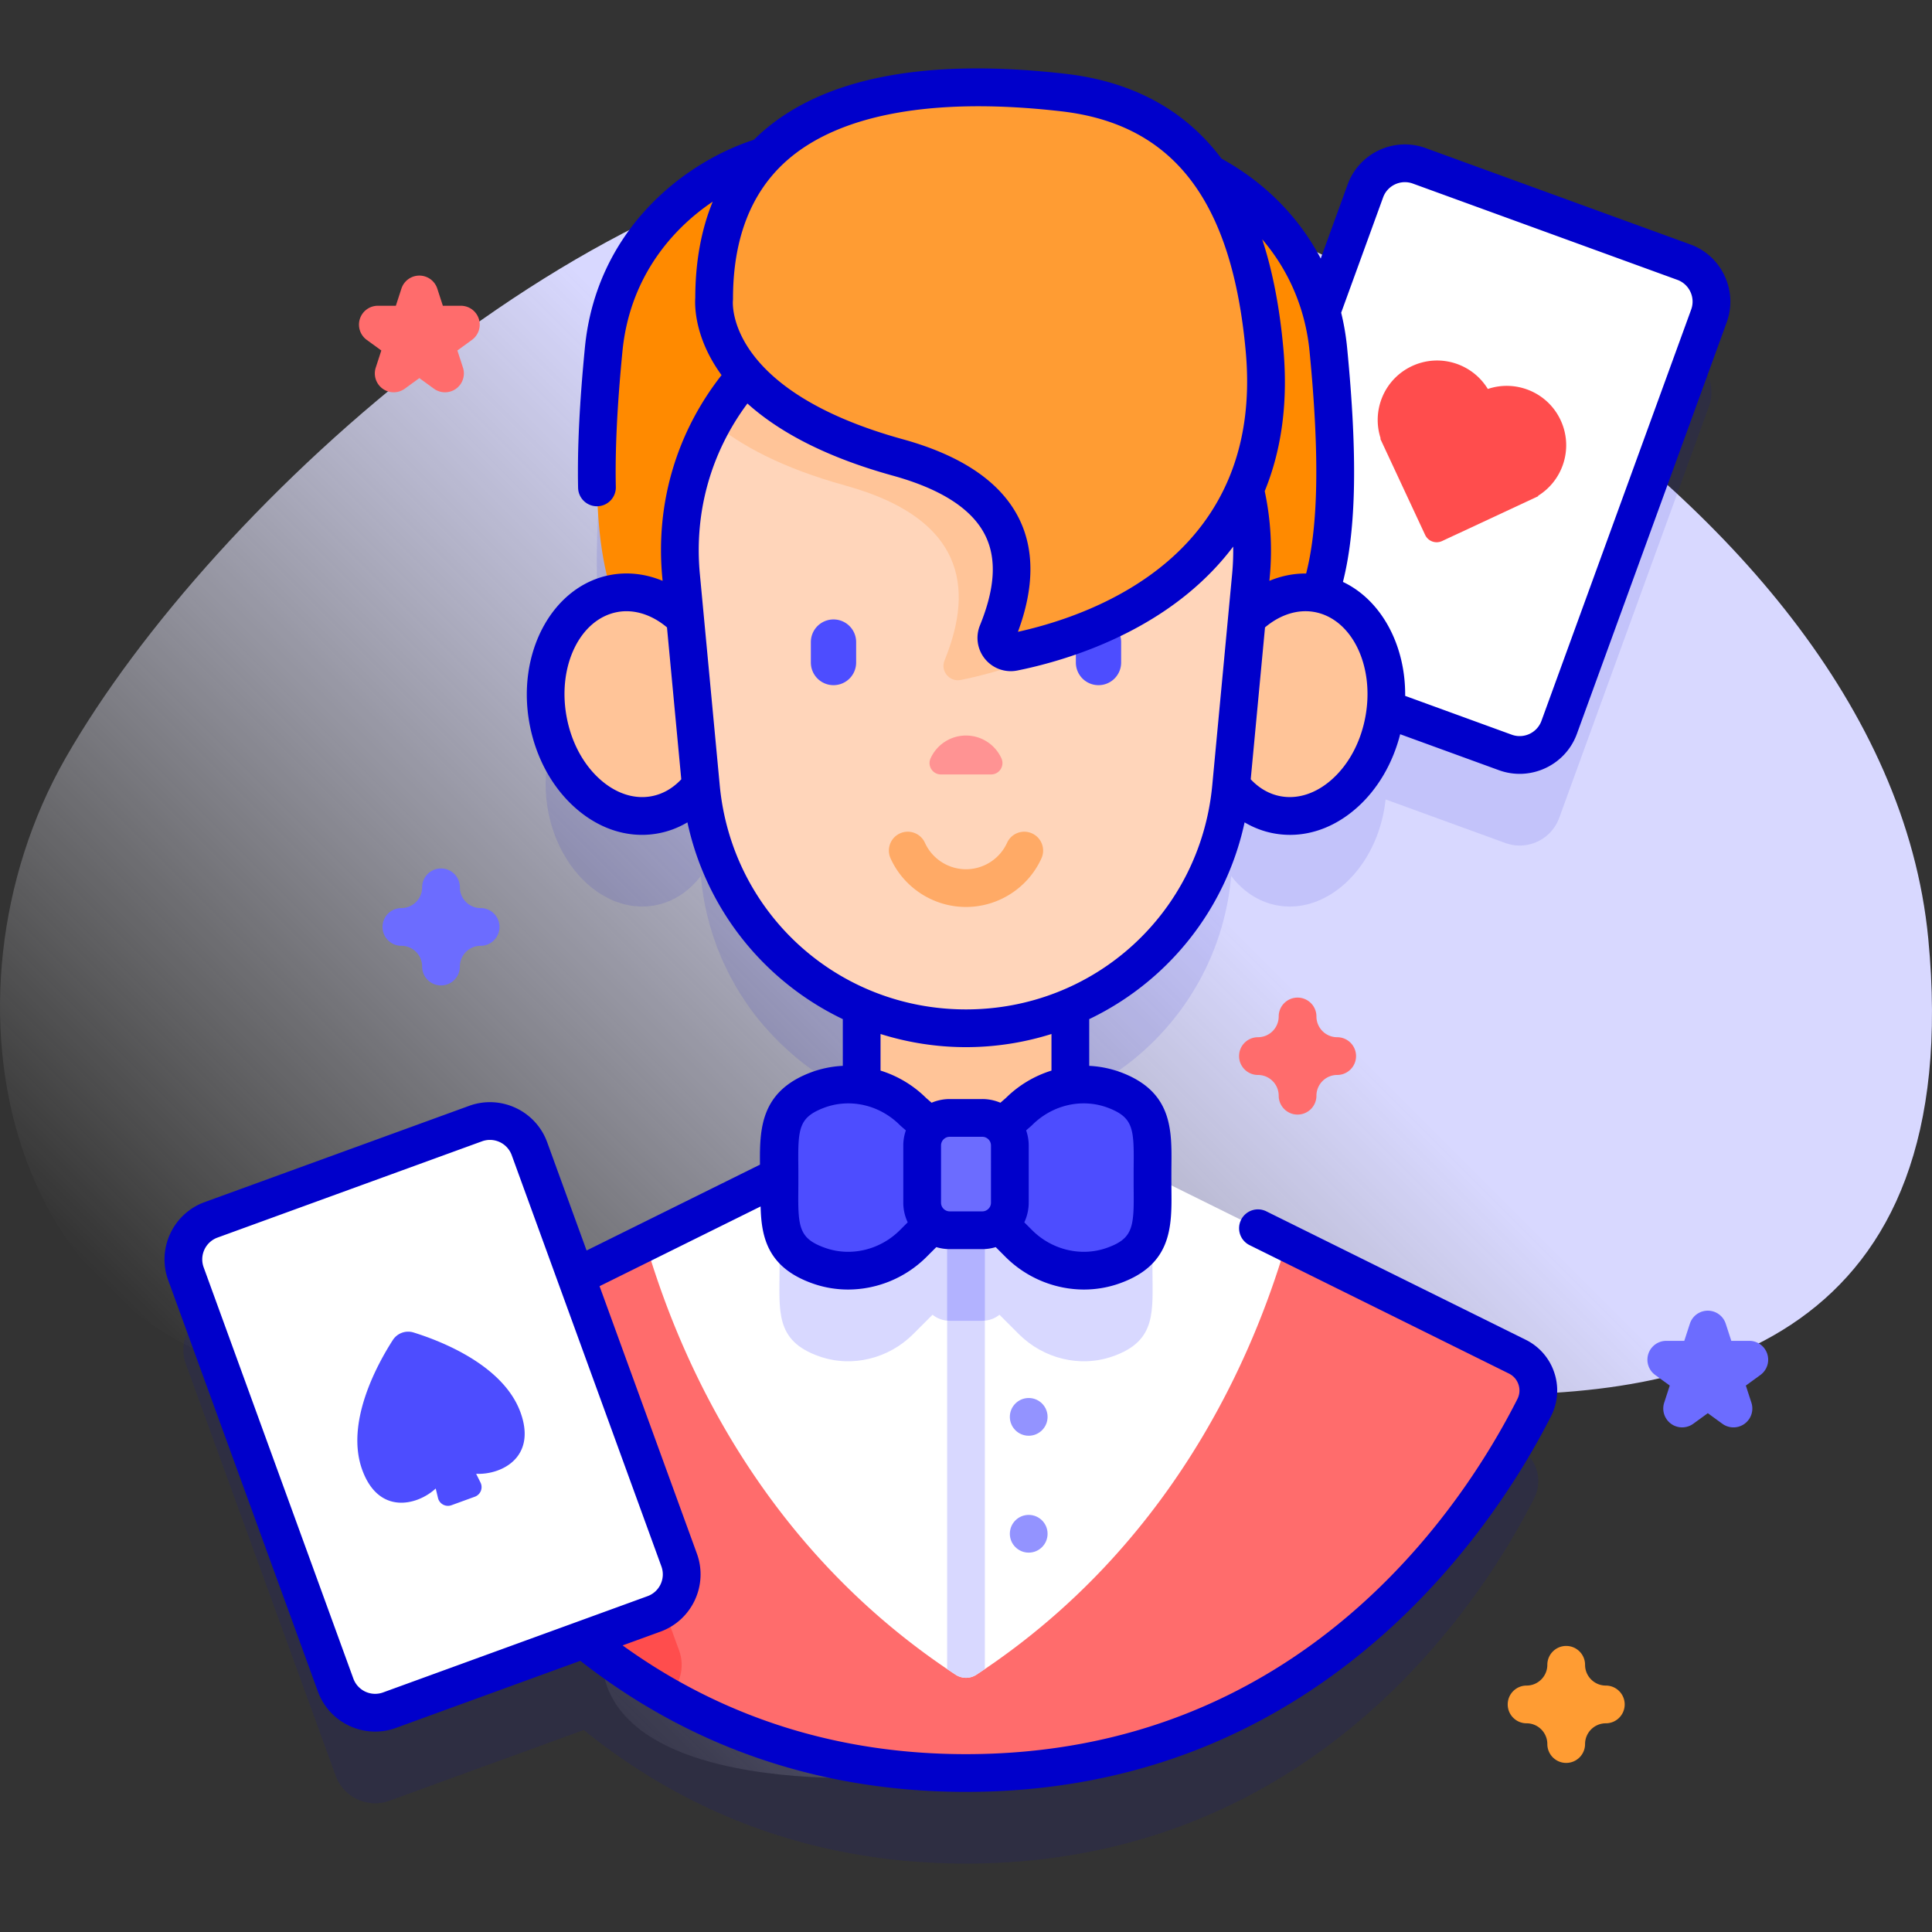
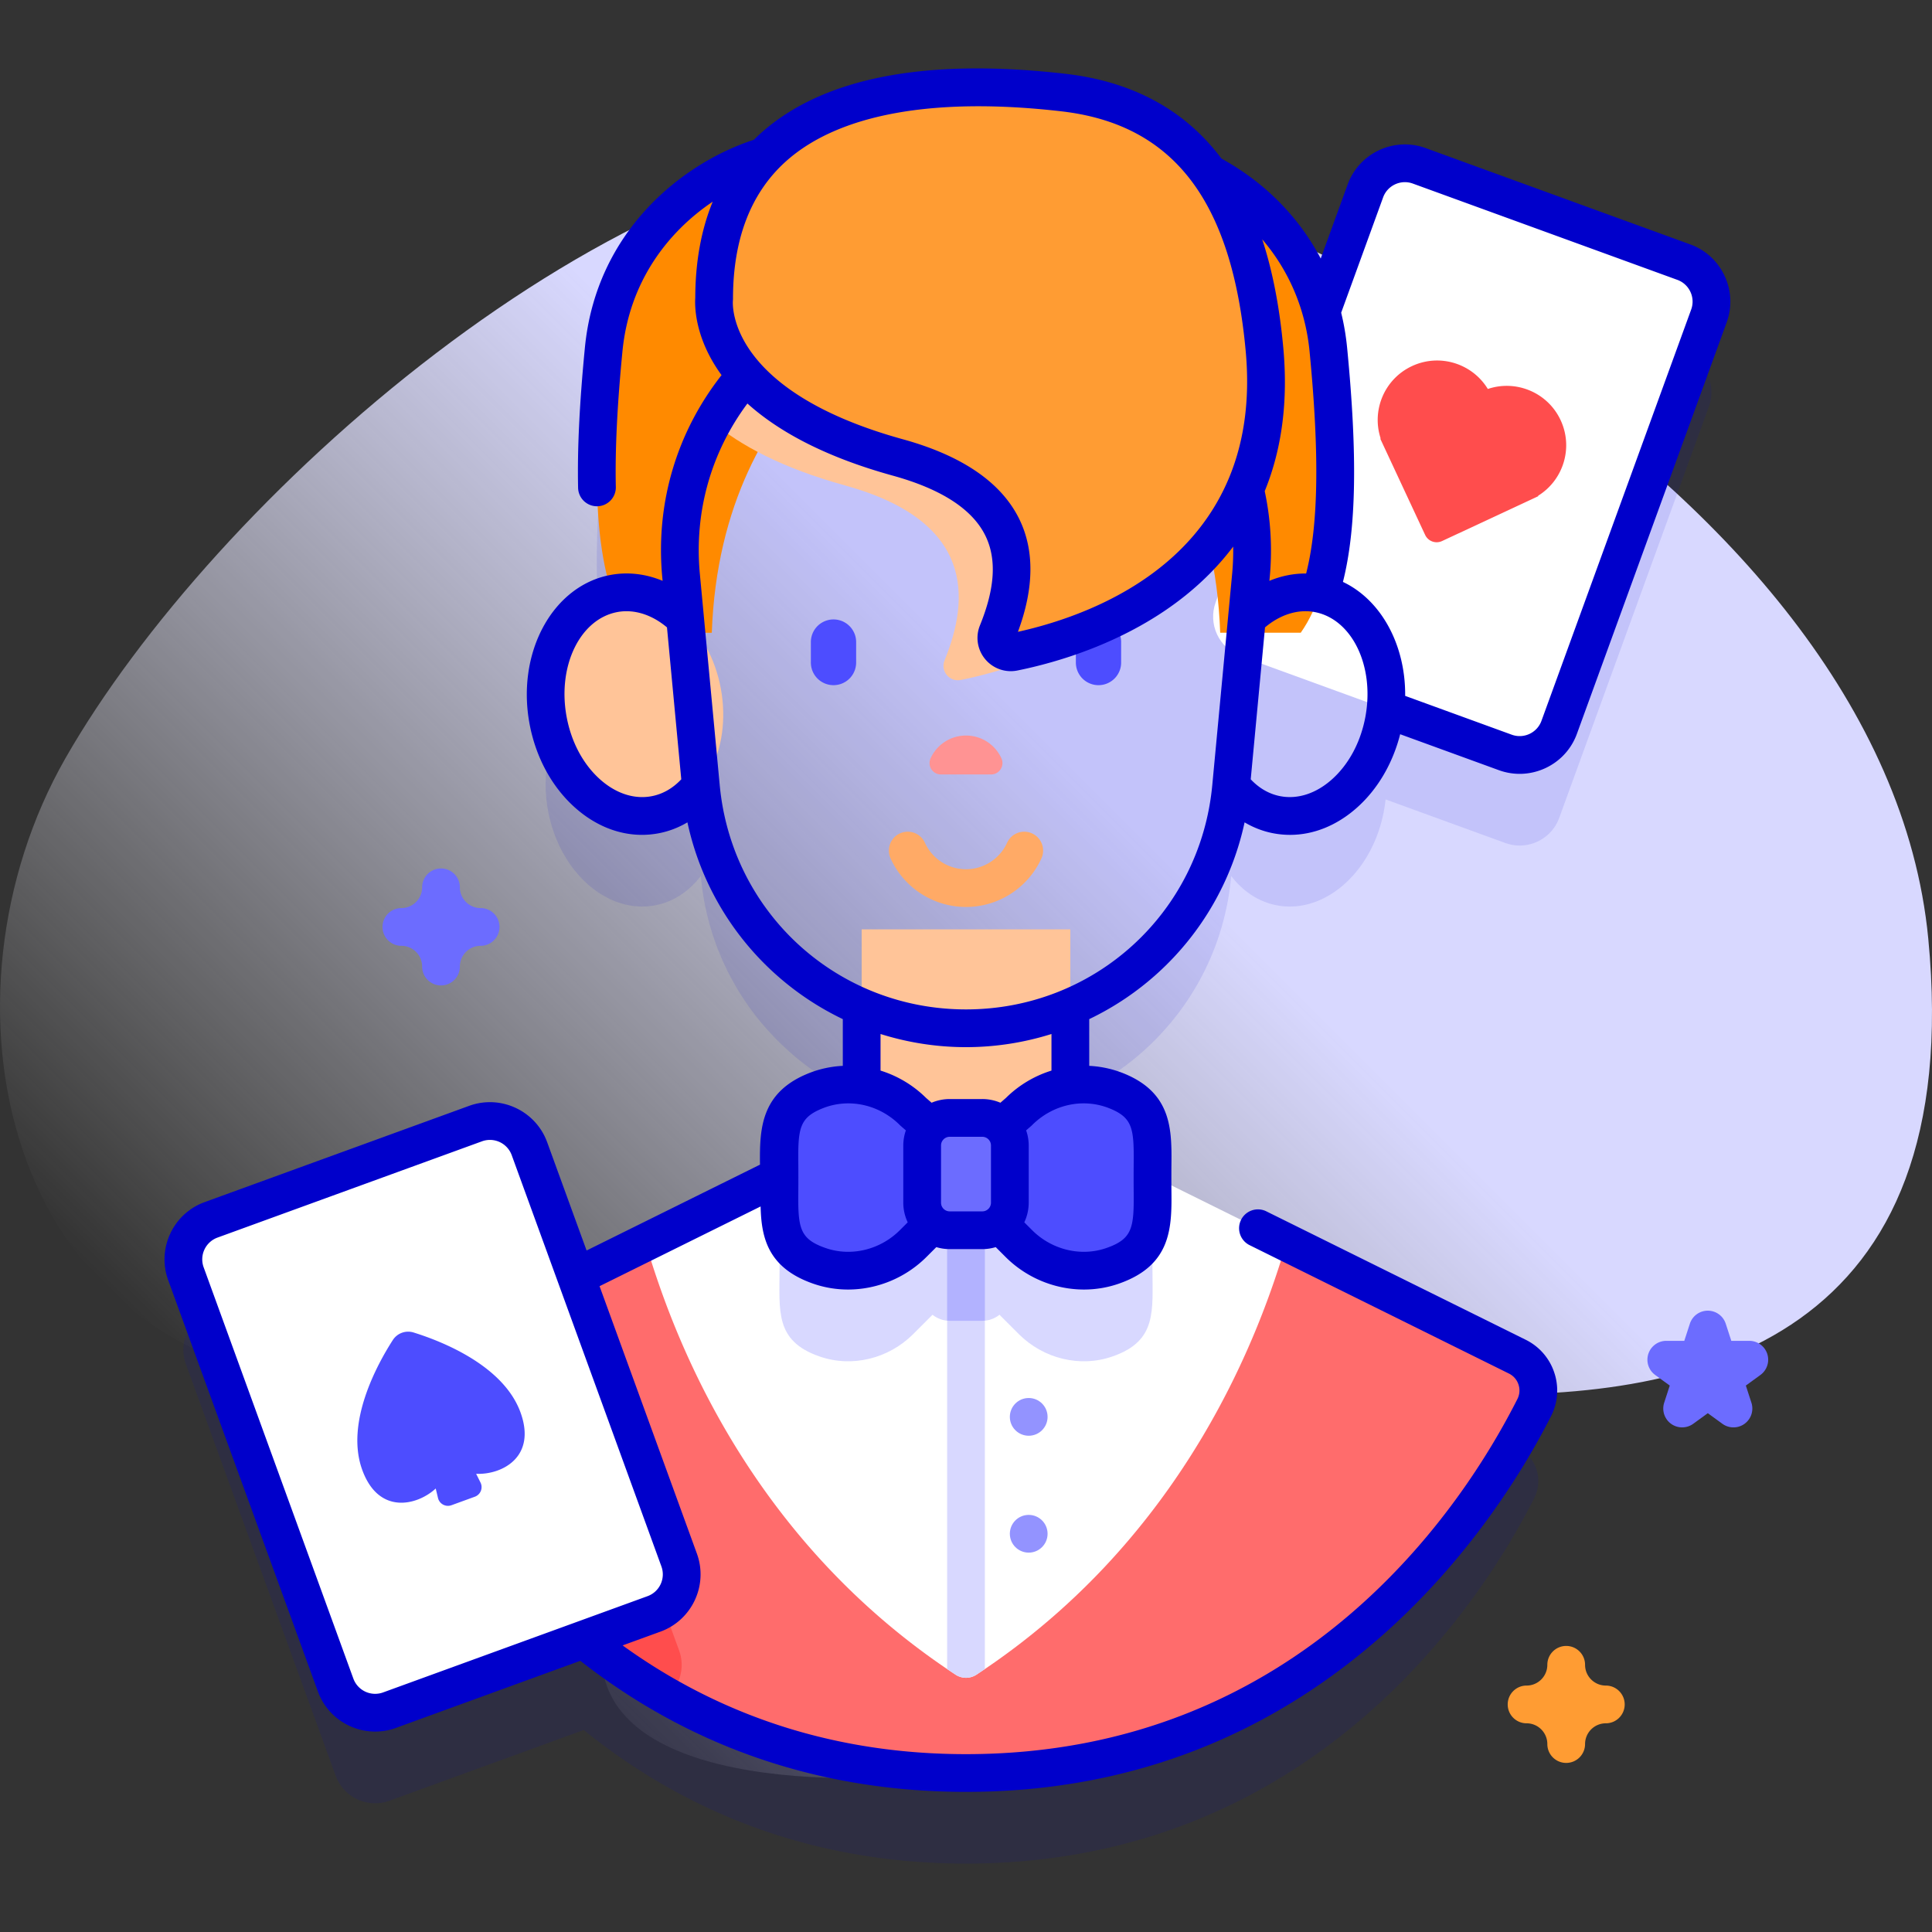
<svg xmlns="http://www.w3.org/2000/svg" height="400" viewBox="0 0 512 512" width="400">
  <rect x="0" y="0" width="512" height="512" fill="#333333" stroke="none" />
  <linearGradient id="a" gradientUnits="userSpaceOnUse" x1="101.481" x2="414.881" y1="414.373" y2="100.974">
    <stop offset="0" stop-color="#fff" stop-opacity="0" />
    <stop offset=".262" stop-color="#ededff" stop-opacity=".416" />
    <stop offset=".629" stop-color="#d8d8ff" />
  </linearGradient>
  <path d="M511.007 248.7C499.194 125.915 318.748 37.893 250.268 37.773c-87.861-.153-193.86 94.771-232.946 163.202-35.83 62.73-17.715 158.279 69.694 165.803 55.69 4.794 149.685-39.418 91.262 32.373-81.244 99.835 124.213 77.311 165.877 42.882 33.217-27.449-23.385-48.093-42.359-64.557-70.717-61.361 229.569 82.823 209.211-128.776z" fill="url(#a)" />
  <path d="m446.223 93.466-70.109-25.518c-5.779-2.104-12.17.876-14.273 6.656l-11.652 32.013c-4.679-17.244-16.522-29.7-29.899-36.754-9.295-12.891-22.403-19.486-38.461-21.33-22.032-2.53-59.494-3.854-79.334 16.891-19.947 6.034-39.836 23.692-42.514 51.169-2.863 29.364-2.537 50.545 2.258 64.796-12.341 2.628-19.934 17.441-17.005 33.417 2.97 16.199 15.629 27.452 28.275 25.133 4.917-.902 9.102-3.728 12.214-7.79l.039.419c2.494 26.496 19.436 48.408 42.587 58.285v20.839c-4.016-.612-8.186-.209-12.11 1.346-10.908 4.323-9.647 12.006-9.647 23.042v.127a9.83 9.83 0 0 0-2.971.919l-50.959 25.229-12.354-33.943c-2.104-5.779-8.494-8.759-14.273-6.656l-70.109 25.518c-5.779 2.104-8.759 8.494-6.656 14.273l39.675 109.008c2.104 5.779 8.494 8.759 14.273 6.656l51.484-18.739c24.084 19.488 57.231 35.394 101.299 35.394 93.19 0 137.58-71.12 150.59-96.86 2.51-4.96.49-11.01-4.49-13.48l-93.72-46.4a9.83 9.83 0 0 0-2.971-.919v-.127c0-11.036 1.26-18.719-9.647-23.042-3.924-1.555-8.094-1.958-12.11-1.346v-20.839c23.151-9.877 40.092-31.789 42.587-58.285l.039-.419c3.112 4.062 7.297 6.888 12.214 7.79 12.646 2.319 25.305-8.934 28.275-25.133.182-.991.322-1.977.424-2.956l31.74 11.552c5.779 2.104 12.17-.876 14.273-6.656l39.676-109.007c2.101-5.779-.879-12.169-6.658-14.273z" fill="#0000cb" opacity=".1" />
  <path d="m398.93 199.403-70.109-25.518c-5.779-2.104-8.759-8.494-6.656-14.273L361.84 50.605c2.104-5.779 8.494-8.759 14.273-6.656l70.109 25.518c5.779 2.104 8.759 8.494 6.656 14.273l-39.675 109.007c-2.103 5.779-8.493 8.759-14.273 6.656z" fill="#fff" />
  <path d="M394.29 103.081c-4.122-6.76-12.75-9.488-20.094-6.064-7.31 3.409-10.764 11.712-8.301 19.188l-.11.051 11.89 25.499a3.373 3.373 0 0 0 4.482 1.631l25.499-11.89-.051-.11c6.693-4.144 9.384-12.724 5.975-20.035-3.424-7.343-11.788-10.799-19.29-8.27z" fill="#ff4d4d" />
  <path d="M228.349 246.291h55.302v67.168h-55.302z" fill="#ffc498" />
  <path d="M406.59 373.008c-13.01 25.74-57.4 96.86-150.59 96.86s-137.57-71.12-150.59-96.86c-2.51-4.96-.49-11.01 4.49-13.48l61.158-30.279h169.885l61.158 30.279c4.979 2.47 6.999 8.52 4.489 13.48z" fill="#ff6c6c" />
  <path d="m179.982 437.422-34.723-95.4-35.359 17.506c-4.98 2.47-7 8.52-4.49 13.48 8.57 16.942 30.73 53.543 71.45 76.585 3.347-2.941 4.738-7.733 3.122-12.171z" fill="#ff4d4d" />
  <path d="M308.38 313.128a9.92 9.92 0 0 0-4.44-1.04h-95.88c-1.54 0-3.06.35-4.44 1.04l-32.562 16.121c6.624 22.424 25.955 77.634 82.164 114.551a5.053 5.053 0 0 0 5.557 0c56.209-36.917 75.54-92.127 82.164-114.551z" fill="#fff" />
  <path d="M251 442.311c.735.498 1.476.993 2.223 1.486a5.042 5.042 0 0 0 5.555 0 214.69 214.69 0 0 0 2.223-1.486V312.088h-10v130.223z" fill="#d8d8ff" />
  <path d="M305.41 336.078c0-11.03 1.26-18.72-9.65-23.04-.98-.39-1.97-.7-2.97-.95h-73.58c-1 .25-1.99.56-2.97.95-10.91 4.32-9.65 12.01-9.65 23.04 0 11.33-1.33 19.23 10.54 23.38 8.69 3.04 18.37.59 24.88-5.91l5.12-5.12c1.25 1 2.83 1.6 4.55 1.6h8.64c1.72 0 3.3-.6 4.55-1.6l5.12 5.12c6.51 6.5 16.19 8.95 24.88 5.91 11.87-4.15 10.54-12.05 10.54-23.38z" fill="#d8d8ff" />
  <path d="M251.68 350.028h8.64c.232 0 .454-.038.68-.059v-37.881h-10v37.881c.226.021.448.059.68.059z" fill="#b2b2ff" />
  <g fill="#4d4dff">
    <path d="m256 306.788-13.98-12.154c-6.755-6.755-16.901-9.114-25.781-5.595-10.908 4.323-9.647 12.006-9.647 23.042 0 11.33-1.328 19.224 10.543 23.376 8.689 3.039 18.362.595 24.871-5.914L256 315.549zM256 306.788l13.98-12.154c6.755-6.755 16.901-9.114 25.781-5.595 10.908 4.323 9.647 12.006 9.647 23.042 0 11.33 1.328 19.224-10.543 23.376-8.689 3.039-18.362.595-24.871-5.914L256 315.549z" />
  </g>
-   <path d="M260.316 326.026h-8.631a7.303 7.303 0 0 1-7.303-7.303v-15.158a7.303 7.303 0 0 1 7.303-7.303h8.631a7.303 7.303 0 0 1 7.303 7.303v15.158a7.303 7.303 0 0 1-7.303 7.303z" fill="#6c6cff" />
+   <path d="M260.316 326.026h-8.631a7.303 7.303 0 0 1-7.303-7.303v-15.158a7.303 7.303 0 0 1 7.303-7.303h8.631a7.303 7.303 0 0 1 7.303 7.303v15.158z" fill="#6c6cff" />
  <g fill="#9393ff">
    <circle cx="272.619" cy="375.486" r="5" />
    <circle cx="272.619" cy="406.462" r="5" />
  </g>
  <path d="M188.633 167.683c2.409-68.311 54.795-88.527 54.795-88.527 18.187-60.828-77.342-49.196-83.448 13.437-3.657 37.516-2.112 61.678 7.312 75.091h21.341zM323.367 167.683h21.341c9.424-13.413 10.969-37.575 7.312-75.091-6.106-62.632-101.635-74.264-83.448-13.437-.001.001 52.385 20.218 54.795 88.528z" fill="#ff8a00" />
  <g fill="#ffc498">
-     <ellipse cx="343.869" cy="186.608" rx="29.82" ry="23.279" transform="rotate(-79.63 343.636 186.571)" />
    <ellipse cx="168.131" cy="186.608" rx="23.279" ry="29.82" transform="matrix(.984 -.18 .18 .984 -30.896 33.38)" />
  </g>
-   <path d="M256 272.505c-36.401 0-66.826-27.695-70.238-63.936l-5.273-56.011c-3.896-41.391 28.663-77.16 70.238-77.16h10.545c41.574 0 74.134 35.769 70.238 77.16l-5.273 56.011c-3.411 36.24-33.836 63.936-70.237 63.936z" fill="#ffd5ba" />
  <path d="M256 194.923a10.309 10.309 0 0 0-9.381 6.03c-.913 1.999.523 4.279 2.722 4.279h13.32c2.198 0 3.635-2.28 2.722-4.279a10.314 10.314 0 0 0-9.383-6.03z" fill="#ff9393" />
  <path d="M256 240.357c-8.575 0-16.415-5.04-19.974-12.841a5 5 0 1 1 9.098-4.15c1.938 4.247 6.207 6.991 10.876 6.991s8.937-2.744 10.876-6.991a5 5 0 1 1 9.098 4.15c-3.56 7.801-11.4 12.841-19.974 12.841z" fill="#fa6" />
  <path d="M321.479 109.189c-12.341-20.159-34.55-33.791-60.206-33.791h-10.545c-26.805 0-49.844 14.88-61.799 36.537 7.234 6.045 18.25 12.08 35.027 16.714 34.276 9.469 33.058 29.932 26.357 46.378-1.149 2.819 1.321 5.773 4.306 5.171 18.547-3.742 66.489-18.499 66.86-71.009z" fill="#ffc498" />
  <g fill="#4d4dff">
    <path d="M220.886 181.578a6 6 0 0 1-6-6v-5.421a6 6 0 1 1 12 0v5.421a6 6 0 0 1-6 6zM291.114 181.578a6 6 0 0 1-6-6v-5.421a6 6 0 1 1 12 0v5.421a6 6 0 0 1-6 6z" />
  </g>
  <path d="M189.252 79.156s-3.198 27.741 48.718 42.084c34.276 9.469 33.058 29.932 26.357 46.378-1.149 2.819 1.321 5.773 4.306 5.171 19.589-3.952 71.97-20.181 66.471-80.196-4.146-45.248-23.735-64.668-53.274-68.06-31.005-3.561-92.578-4.749-92.578 54.623z" fill="#ff9c33" />
  <path d="m173.327 427.695-70.109 25.518c-5.779 2.104-12.17-.876-14.273-6.656L49.268 337.549c-2.104-5.779.876-12.17 6.656-14.273l70.109-25.518c5.779-2.104 12.17.876 14.273 6.656l39.675 109.007c2.105 5.78-.875 12.17-6.654 14.274z" fill="#fff" />
  <path d="M457.036 73.11a16.024 16.024 0 0 0-9.106-8.344l-70.112-25.521c-8.363-3.041-17.639 1.293-20.677 9.65l-7.137 19.623c-5.769-10.981-14.759-20.144-26.307-26.492a60.207 60.207 0 0 0-1.865-2.359c-9.518-11.427-22.784-18.19-39.432-20.103-37.113-4.264-64.256 1.003-80.677 15.646a49.969 49.969 0 0 0-1.933 1.826c-18.934 6.177-41.773 24.175-44.785 55.071-1.435 14.72-2.025 26.877-1.803 37.166a5 5 0 0 0 4.997 4.893l.11-.001a5 5 0 0 0 4.891-5.106c-.213-9.89.362-21.659 1.758-35.98 1.821-18.676 12.255-31.777 23.921-39.636-3.049 7.422-4.605 15.938-4.626 25.51-.135 1.949-.248 10.569 6.968 20.458-11.975 15.248-17.541 34.122-15.708 53.613l.085.906c-4.432-1.844-9.147-2.416-13.75-1.573-15.336 2.815-24.997 20.468-21.535 39.35 1.637 8.927 5.936 16.863 12.107 22.347 5.305 4.714 11.467 7.191 17.709 7.191 1.425 0 2.856-.13 4.28-.391 2.764-.506 5.364-1.506 7.766-2.924a75.351 75.351 0 0 0 22.969 39.893 75.603 75.603 0 0 0 18.207 12.255v12.381c-3.028.155-6.05.778-8.954 1.93-12.846 5.097-13.098 14.827-12.994 24.257l-45.954 22.751-10.443-28.692c-3.043-8.362-12.323-12.69-20.681-9.644l-70.109 25.518c-8.361 3.043-12.688 12.321-9.644 20.682l39.675 109.007c2.382 6.546 8.585 10.619 15.179 10.619 1.828 0 3.688-.313 5.502-.975l48.857-17.782c29.437 23.048 63.809 34.737 102.216 34.737 41.279 0 77.826-13.454 108.626-39.989 25.113-21.636 39.867-46.638 46.425-59.613a14.89 14.89 0 0 0 .85-11.501 14.915 14.915 0 0 0-7.582-8.718l-68.729-34.029a4.996 4.996 0 0 0-6.699 2.262 4.998 4.998 0 0 0 2.262 6.699l68.727 34.028a4.985 4.985 0 0 1 2.533 2.912 4.958 4.958 0 0 1-.284 3.833c-14.302 28.298-57.172 94.116-146.127 94.116-33.935 0-64.503-9.692-91.004-28.817l10.04-3.654c8.361-3.043 12.688-12.321 9.644-20.682l-25.792-70.862 42.679-21.13c.192 8.326 1.955 16.274 13.912 20.455a28.013 28.013 0 0 0 9.26 1.562c7.615 0 15.186-3.036 20.807-8.657l2.583-2.583a12.26 12.26 0 0 0 3.557.529h8.63c1.237 0 2.43-.188 3.557-.529l2.583 2.583c5.621 5.622 13.191 8.657 20.807 8.657a28.063 28.063 0 0 0 9.259-1.562c14.142-4.944 14.025-15.158 13.913-25.035-.012-.988-.012-5.119-.001-6.104.109-9.571.222-19.469-12.83-24.648a28.171 28.171 0 0 0-8.952-1.928v-12.381a75.583 75.583 0 0 0 18.207-12.255 75.356 75.356 0 0 0 22.968-39.893c2.401 1.418 5 2.418 7.762 2.923 1.426.262 2.856.391 4.283.391 6.243 0 12.405-2.477 17.71-7.19 5.501-4.888 9.508-11.728 11.474-19.479l26.167 9.53a16.06 16.06 0 0 0 5.495.972c6.596-.001 12.802-4.076 15.181-10.621l39.68-109.01a16.045 16.045 0 0 0-.546-12.339zM172.608 211.017c-4.571.839-9.381-.739-13.547-4.439-4.511-4.009-7.677-9.931-8.913-16.674-2.468-13.46 3.59-25.892 13.504-27.711 4.383-.801 9.08.68 13.106 4.074l3.787 40.257c-2.249 2.4-4.96 3.949-7.937 4.493zm2.676 204.115a6.143 6.143 0 0 1-3.667 7.865l-70.109 25.518a6.145 6.145 0 0 1-7.865-3.668L53.967 335.84a6.143 6.143 0 0 1 3.667-7.865l70.109-25.518a6.112 6.112 0 0 1 2.093-.37 6.148 6.148 0 0 1 5.772 4.037zM347.043 93.078c2.649 27.171 2.372 46.083-.901 58.909-3.295-.028-6.589.63-9.74 1.941l.085-.903a75.49 75.49 0 0 0-1.324-22.863c4.562-11.155 6.218-23.855 4.92-38.024-.995-10.854-2.852-20.381-5.583-28.715 7.05 8.237 11.448 18.419 12.543 29.655zM238.474 326.01c-5.228 5.227-12.957 7.082-19.694 4.726-7.047-2.464-7.328-5.462-7.214-15.481.012-1.025.012-5.31 0-6.333-.111-9.776.141-12.708 6.517-15.237 6.927-2.748 14.936-.987 20.399 4.484.083.083.169.163.258.24l1.324 1.151a12.224 12.224 0 0 0-.683 4.005v15.158c0 1.863.428 3.623 1.172 5.208zm24.145-7.287a2.306 2.306 0 0 1-2.304 2.304h-8.63a2.306 2.306 0 0 1-2.304-2.304v-15.158a2.306 2.306 0 0 1 2.304-2.304h8.63a2.306 2.306 0 0 1 2.304 2.304zm2.498-26.486a12.236 12.236 0 0 0-4.801-.977h-8.63c-1.703 0-3.325.349-4.802.977l-1.456-1.266a29.646 29.646 0 0 0-12.077-7.253v-9.698c7.263 2.281 14.886 3.485 22.65 3.485s15.387-1.204 22.65-3.485v9.699a29.64 29.64 0 0 0-12.077 7.252zm28.799 1.446c6.377 2.53 6.629 5.462 6.518 15.238a557.045 557.045 0 0 0 0 6.333c.114 10.02-.166 13.018-7.215 15.481-6.733 2.357-14.466.502-19.693-4.726l-2.079-2.079a12.214 12.214 0 0 0 1.173-5.208v-15.158a12.25 12.25 0 0 0-.682-4.005l1.324-1.151c.089-.078.175-.158.258-.241 5.46-5.47 13.466-7.23 20.396-4.484zm32.615-141.597-5.269 56.011c-3.188 33.868-31.244 59.408-65.263 59.408s-62.075-25.54-65.262-59.408l-5.27-56.01c-1.536-16.338 2.932-32.169 12.605-45.153 7.762 6.991 19.826 13.948 38.566 19.125 12.808 3.539 21.046 8.878 24.485 15.87 3.044 6.188 2.577 13.974-1.427 23.801a8.787 8.787 0 0 0 1.371 8.932 8.815 8.815 0 0 0 8.554 3.028c9.96-2.01 29.026-7.293 44.804-20.093 4.784-3.881 8.909-8.133 12.382-12.743a65.81 65.81 0 0 1-.276 7.232zm-56.769 15.353c4.297-11.578 4.412-21.636.335-29.923-4.755-9.665-15.115-16.763-30.795-21.095-46.403-12.819-45.166-35.644-45.076-36.754.018-.17.026-.34.026-.511 0-15.849 4.752-28.123 14.125-36.481C222.38 30.188 247.58 25.629 281.259 29.5c29.679 3.408 45.206 23.602 48.865 63.549 4.887 53.325-38.952 69.636-60.362 74.39zm92.09 22.464c-1.236 6.743-4.401 12.665-8.913 16.674-4.166 3.701-8.977 5.276-13.549 4.438-2.975-.543-5.686-2.093-7.936-4.492l3.787-40.257c4.025-3.396 8.717-4.879 13.106-4.074 9.915 1.821 15.972 14.251 13.505 27.711zm86.33-107.878-39.681 109.012c-1.156 3.179-4.688 4.821-7.86 3.67l-28.256-10.292c.123-13.526-6.37-25.414-16.491-30.2 3.557-14.082 3.882-33.592 1.102-62.108a65.712 65.712 0 0 0-1.572-9.236l11.115-30.56c1.155-3.178 4.684-4.821 7.861-3.669l70.111 25.521a6.096 6.096 0 0 1 3.462 3.173 6.091 6.091 0 0 1 .209 4.689z" fill="#0000cb" />
  <path d="M109.598 353.123a4.832 4.832 0 0 0-5.495 2c-4.117 6.399-12.675 21.931-8.088 34.461 4.398 12.012 14.644 9.347 19.454 4.886l.605 2.516a2.713 2.713 0 0 0 3.566 1.915l3.099-1.128 3.099-1.128a2.712 2.712 0 0 0 1.5-3.759l-1.154-2.316c6.553.325 16.114-4.219 11.762-16.248-4.541-12.546-21.082-18.943-28.348-21.199z" fill="#4d4dff" />
  <path d="M415.059 467.193a5 5 0 0 1-5-5c0-3.032-2.468-5.5-5.5-5.5-2.762 0-5-2.238-5-5s2.238-5 5-5c3.032 0 5.5-2.468 5.5-5.5 0-2.762 2.238-5 5-5s5 2.238 5 5c0 3.032 2.468 5.5 5.5 5.5 2.762 0 5 2.238 5 5s-2.238 5-5 5a5.507 5.507 0 0 0-5.5 5.5 5 5 0 0 1-5 5z" fill="#ff9c33" />
  <path d="M116.871 261.15a5 5 0 0 1-5-5c0-3.032-2.467-5.5-5.5-5.5a5 5 0 1 1 0-10c3.033 0 5.5-2.468 5.5-5.5a5 5 0 1 1 10 0c0 3.032 2.467 5.5 5.5 5.5a5 5 0 1 1 0 10 5.506 5.506 0 0 0-5.5 5.5 5 5 0 0 1-5 5z" fill="#6c6cff" />
-   <path d="M343.869 295.375a5 5 0 0 1-5-5c0-3.032-2.468-5.5-5.501-5.5-2.762 0-5-2.238-5-5s2.238-5 5-5a5.507 5.507 0 0 0 5.501-5.5c0-2.762 2.238-5 5-5s5 2.238 5 5c0 3.032 2.467 5.5 5.499 5.5 2.762 0 5 2.238 5 5s-2.238 5-5 5a5.506 5.506 0 0 0-5.499 5.5 5 5 0 0 1-5 5zM117.93 103.962a4.994 4.994 0 0 1-2.939-.955l-3.859-2.804-3.859 2.804a5 5 0 0 1-7.694-5.59l1.474-4.537-3.859-2.805a5 5 0 0 1 2.939-9.045h4.771l1.474-4.537a4.998 4.998 0 0 1 9.51 0l1.474 4.537h4.771a5 5 0 0 1 2.939 9.045l-3.859 2.805 1.474 4.537a5.001 5.001 0 0 1-4.757 6.545z" fill="#ff6c6c" />
  <path d="M445.783 378.27a4.997 4.997 0 0 1-4.754-6.545l1.474-4.537-3.859-2.805a4.998 4.998 0 0 1-1.816-5.59 4.998 4.998 0 0 1 4.755-3.455h4.771l1.475-4.537a4.998 4.998 0 0 1 9.51-.001l1.476 4.538h4.77a5 5 0 0 1 2.94 9.045l-3.859 2.805 1.474 4.537a4.998 4.998 0 0 1-7.693 5.59l-3.86-2.804-3.858 2.804a5.035 5.035 0 0 1-2.946.955z" fill="#6c6cff" />
</svg>